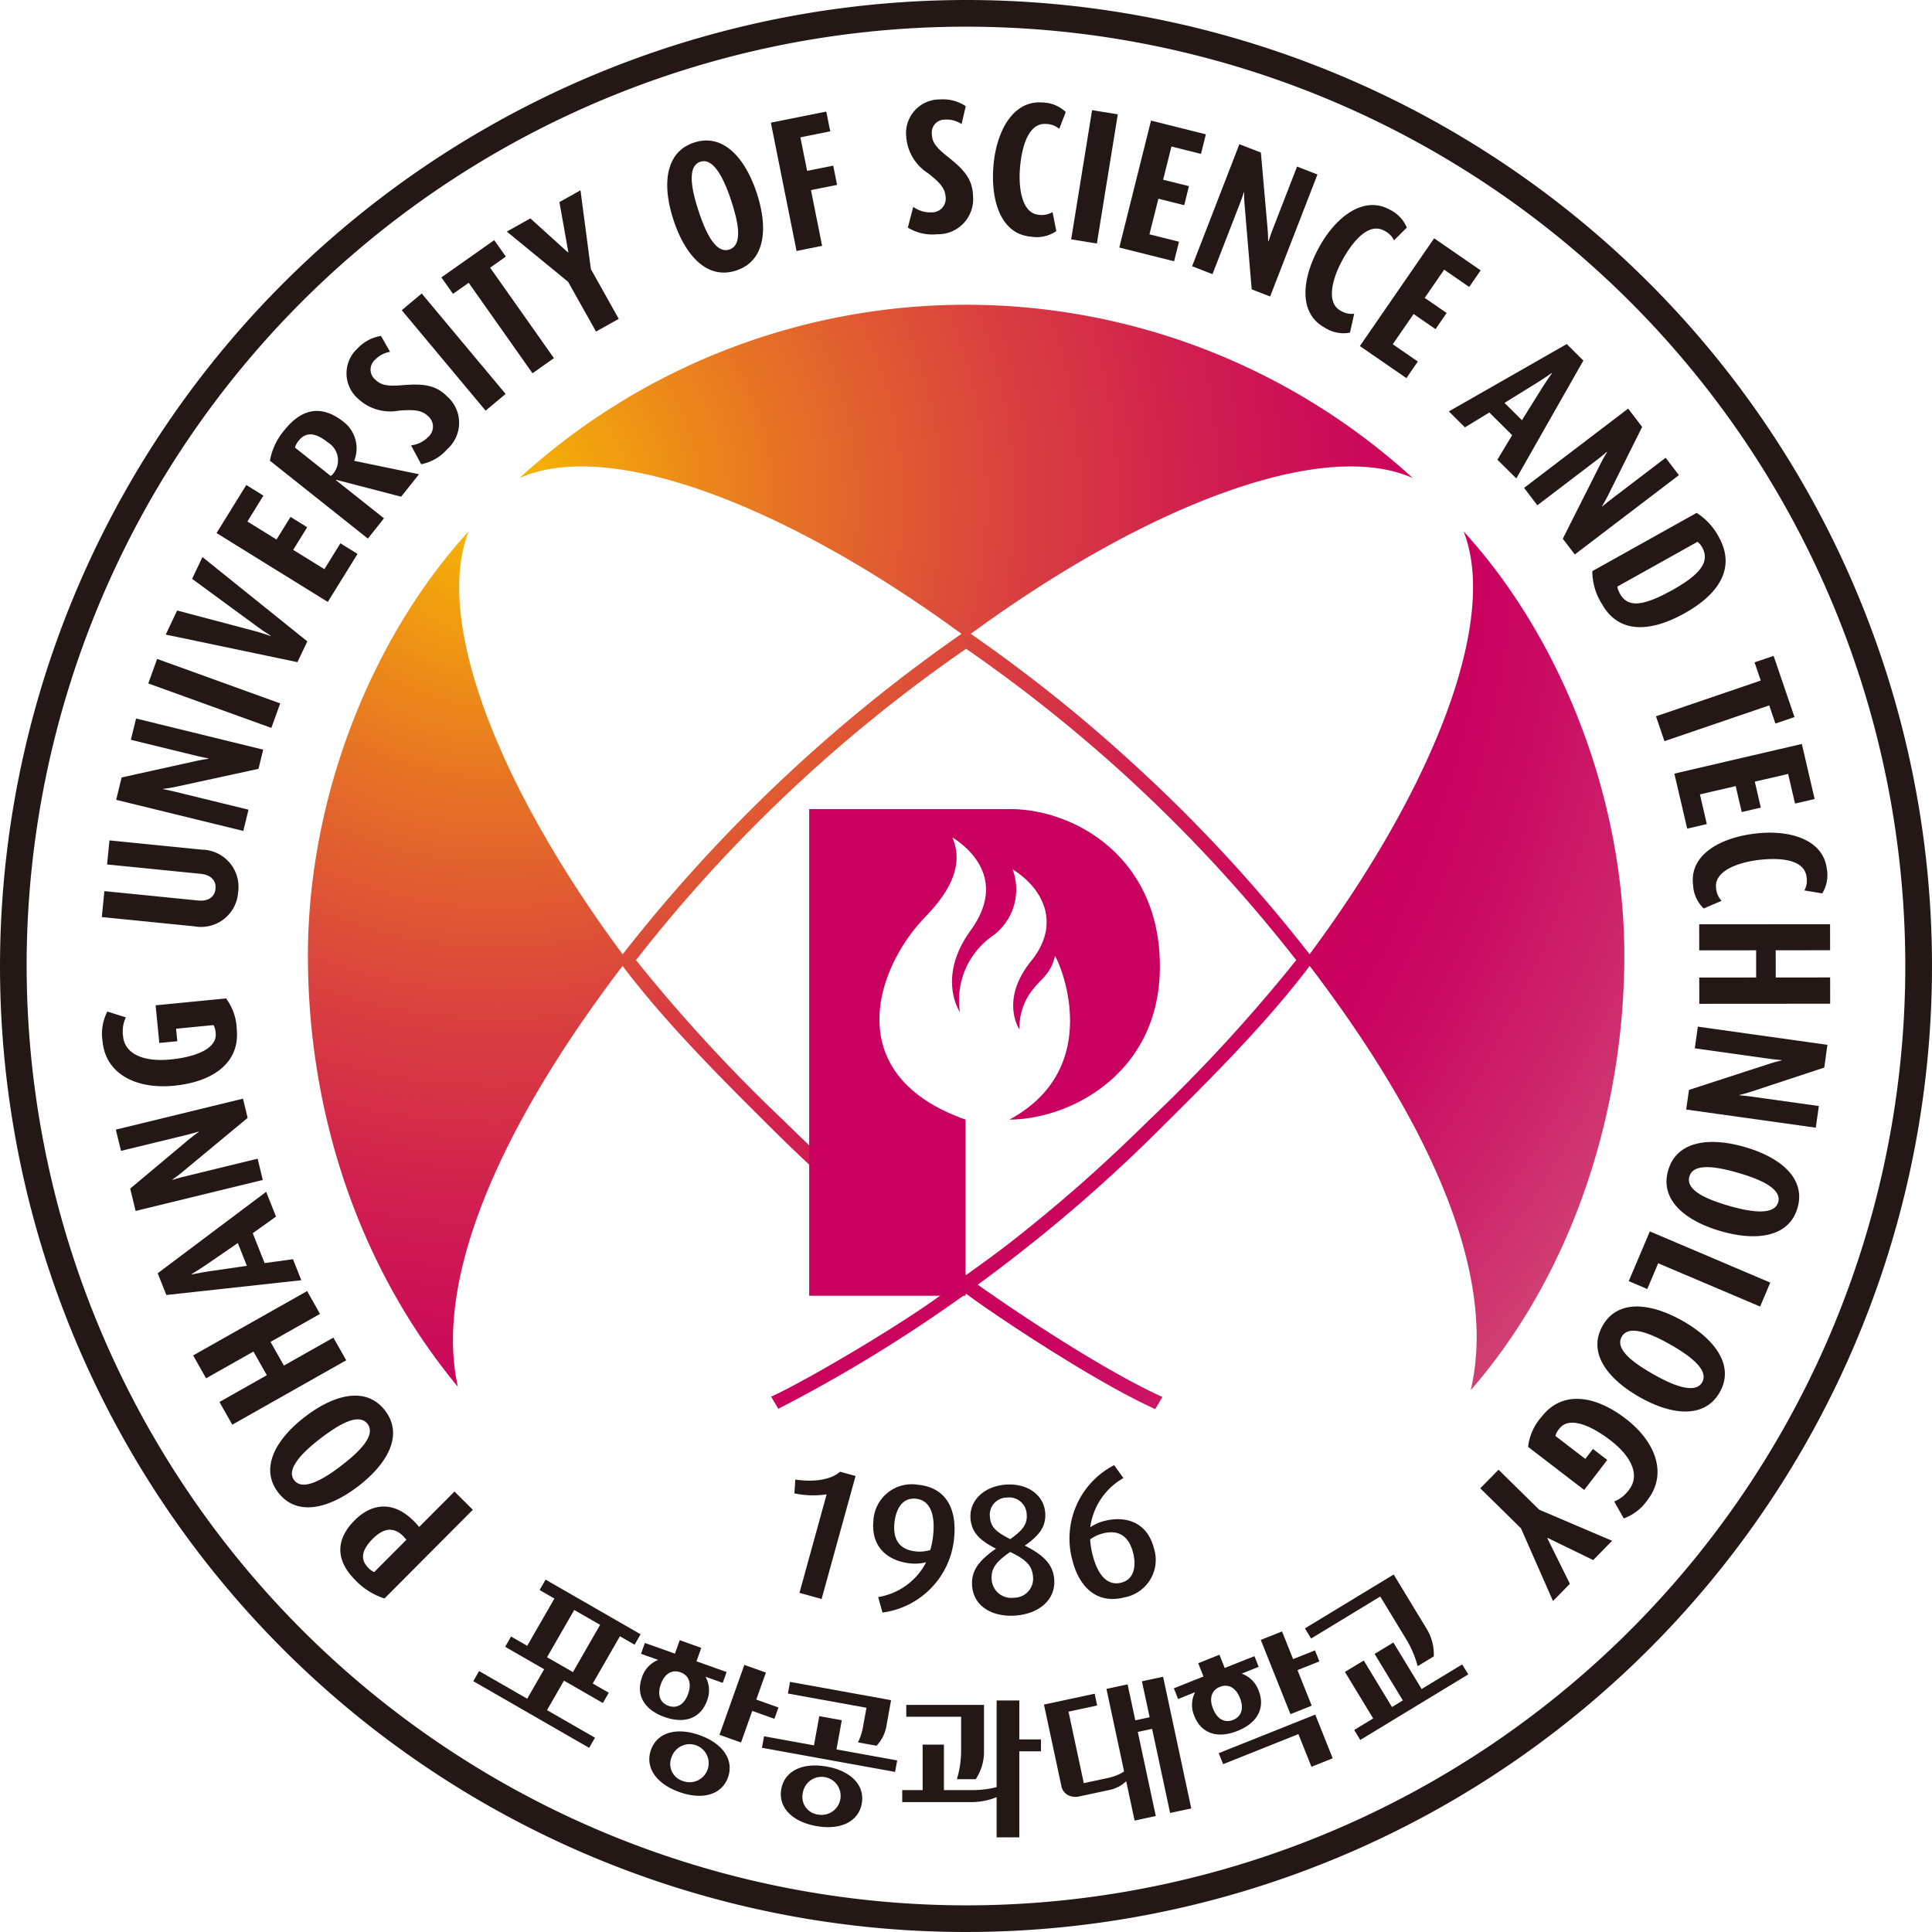
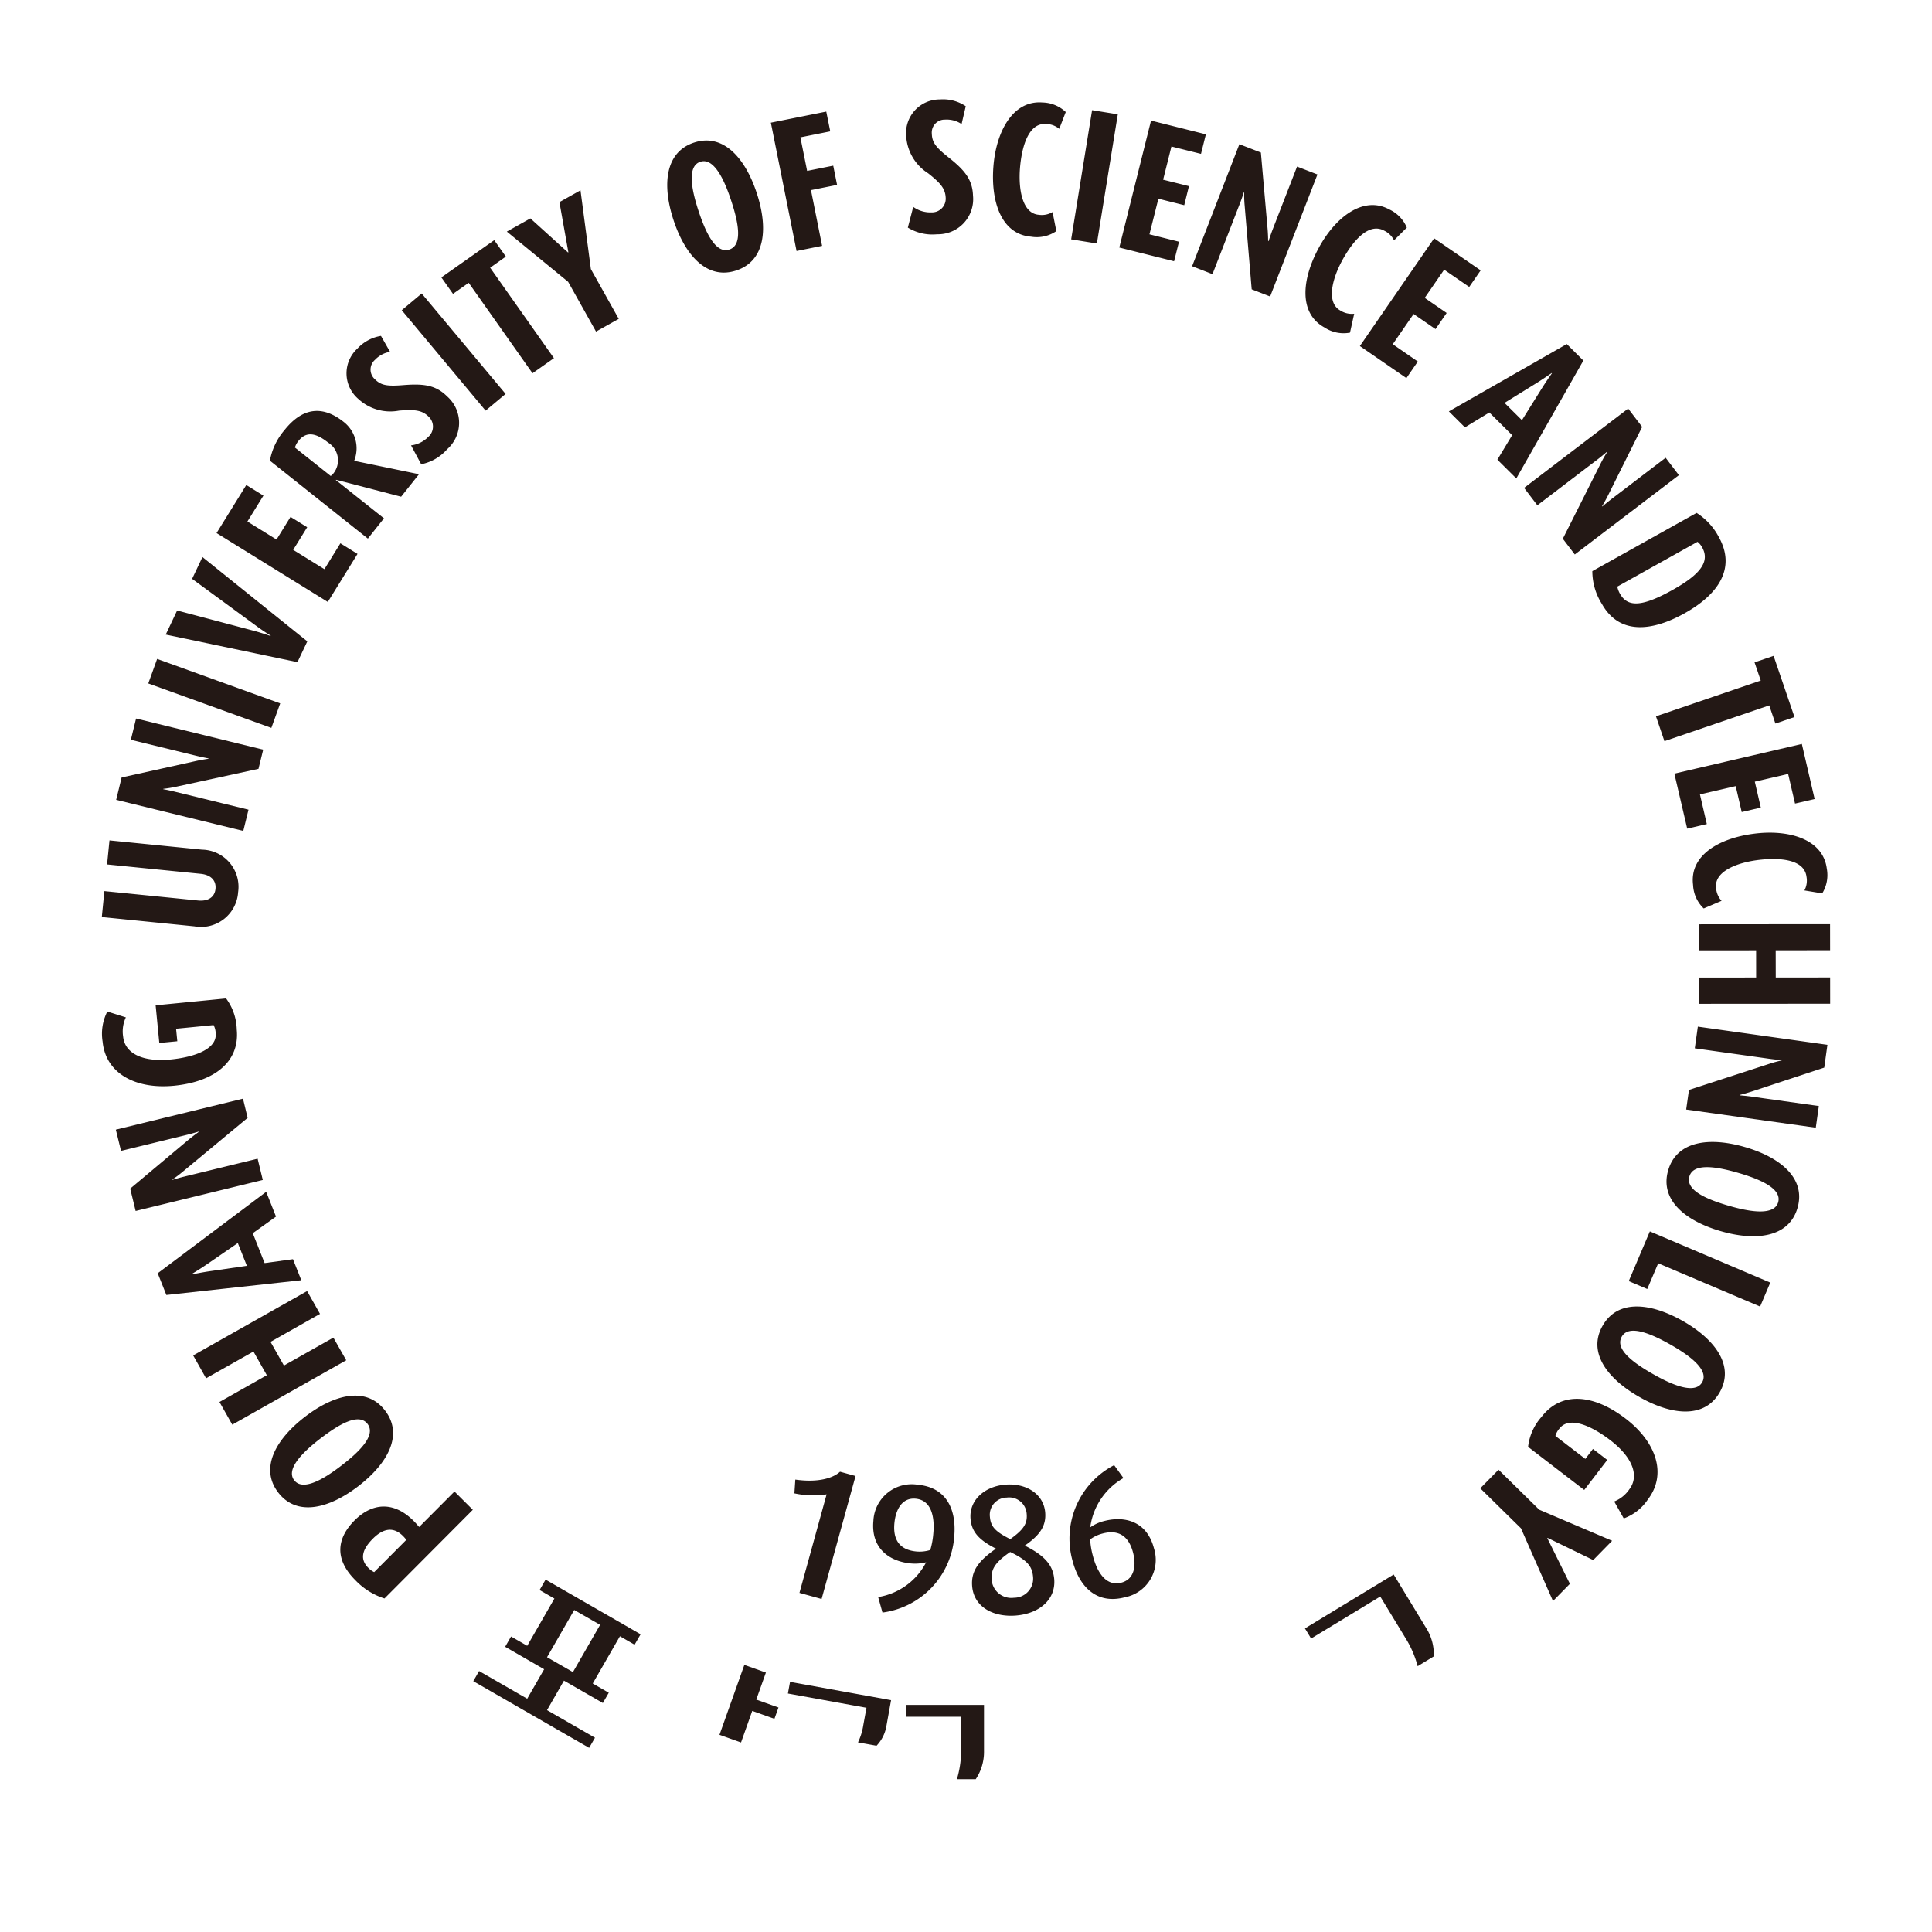
<svg xmlns="http://www.w3.org/2000/svg" viewBox="0 0 174.414 174.414">
  <defs>
    <radialGradient id="a" cx="-800.515" cy="196.724" r="326.304" gradientTransform="translate(335.364 -26.218) scale(.363)" gradientUnits="userSpaceOnUse">
      <stop offset="0" stop-color="#f9be00" />
      <stop offset=".041" stop-color="#f5af07" />
      <stop offset=".226" stop-color="#e67126" />
      <stop offset=".395" stop-color="#d9413f" />
      <stop offset=".543" stop-color="#d01d50" />
      <stop offset=".663" stop-color="#cb085b" />
      <stop offset=".742" stop-color="#c9005f" />
      <stop offset=".806" stop-color="#ca0a62" />
      <stop offset=".917" stop-color="#cd266a" />
      <stop offset="1" stop-color="#d03f72" />
    </radialGradient>
  </defs>
-   <path fill="#231815" d="M0 87.204A87.207 87.207 0 1 0 87.205 0 87.305 87.305 0 0 0 0 87.204zm2.404 0a84.8 84.8 0 1 1 84.801 84.805 84.898 84.898 0 0 1-84.8-84.805z" />
  <path fill="#231815" d="m37.671 137.655.169.195 3.19-3.202 1.655 1.65-7.974 8.005a6.235 6.235 0 0 1-2.626-1.646c-1.975-1.965-1.626-3.846-.073-5.404 1.562-1.568 3.652-1.892 5.66.402zm-4.424 3.881a1.79 1.79 0 0 0 .533.388l2.908-2.918-.169-.196c-1.035-1.175-2.054-.711-2.865.103-.822.828-1.284 1.751-.407 2.623zm1.513-14.199c1.694 2.207.224 4.804-2.416 6.832-2.632 2.018-5.535 2.774-7.23.567-1.691-2.208-.21-4.815 2.422-6.835 2.639-2.027 5.53-2.772 7.224-.564zm-8.203 6.29c.776 1.009 2.621-.057 4.254-1.313 1.647-1.264 3.152-2.744 2.369-3.767-.792-1.035-2.602.052-4.253 1.315-1.633 1.254-3.13 2.772-2.37 3.766zm2.333-15.012-4.468 2.526 1.21 2.137 4.465-2.523 1.16 2.047-10.286 5.813-1.158-2.048 4.274-2.417-1.205-2.137-4.278 2.416-1.165-2.065 10.286-5.811zm-3.974-8.785-2.098 1.501 1.07 2.696 2.56-.352.753 1.9-12.183 1.332-.781-1.962 9.793-7.352zm-6.307 4.354c-.595.405-1.312.838-1.312.838l.012.032s.788-.166 1.535-.28l3.442-.5-.817-2.057zm3.747-13.267-5.851 4.855a10.756 10.756 0 0 1-.94.708l.008.033s.49-.155 1.025-.285l6.659-1.624.467 1.92-11.48 2.797-.49-2.017 5.18-4.342c.469-.394.998-.77.998-.77l-.012-.034s-.59.18-1.125.31l-5.87 1.43-.469-1.918 11.48-2.797zm-.983-7.977c.288 2.957-2.076 4.722-5.665 5.075-3.454.335-6.164-1.092-6.444-3.979a4.396 4.396 0 0 1 .425-2.718l1.673.527a2.972 2.972 0 0 0-.247 1.733c.146 1.47 1.68 2.337 4.362 2.06 2.234-.235 4.129-.99 3.994-2.358a1.635 1.635 0 0 0-.191-.74l-3.385.33.112 1.129-1.626.157-.331-3.4 6.36-.622a4.907 4.907 0 0 1 .963 2.806zm.124-12.405a3.353 3.353 0 0 1-3.95 3.091l-8.356-.837.232-2.342 8.457.847c.924.091 1.503-.315 1.575-1.051.073-.75-.407-1.266-1.35-1.359l-8.438-.845.216-2.17 8.355.836a3.355 3.355 0 0 1 3.26 3.83zm1.838-11.127-7.43 1.614a11.331 11.331 0 0 1-1.16.192l-.01.032s.509.09 1.042.222l6.657 1.628-.47 1.917-11.477-2.807.493-2.02 6.599-1.46c.6-.137 1.238-.228 1.238-.228l.01-.032s-.607-.115-1.14-.245l-5.874-1.436.471-1.92 11.476 2.81zm1.162-3.696-11.111-4.013.799-2.214L25.296 63.5zm3.246-7.812-.89 1.877-11.89-2.49 1.028-2.175 7.006 1.854c.672.186 1.425.446 1.425.446l.015-.031s-.68-.415-1.24-.834l-5.854-4.291.934-1.969zm1.85-3.56L19.55 48.122l2.684-4.337 1.547.957-1.445 2.337 2.628 1.628 1.264-2.044 1.505.932-1.264 2.043 2.817 1.743 1.444-2.335 1.547.958zm6.62-9.5-5.87-1.526-.023.027 4.344 3.45-1.453 1.83-8.846-7.032a5.868 5.868 0 0 1 1.32-2.764c1.742-2.192 3.581-2.135 5.343-.735a3.023 3.023 0 0 1 .95 3.496l.027.022 5.822 1.203zm-9.266-5.037a1.728 1.728 0 0 0-.322.6l3.227 2.564a.796.796 0 0 0 .211-.185 1.885 1.885 0 0 0-.436-2.822c-1.047-.832-1.943-1.085-2.68-.157zm13.426.747a4.217 4.217 0 0 1-2.349 1.362l-.916-1.705a2.58 2.58 0 0 0 1.544-.757 1.228 1.228 0 0 0 .07-1.81c-.603-.609-1.236-.684-2.696-.57A4.254 4.254 0 0 1 32.331 36a3.035 3.035 0 0 1-.056-4.54 3.695 3.695 0 0 1 2.118-1.135l.82 1.437a2.417 2.417 0 0 0-1.361.724 1.168 1.168 0 0 0 .002 1.76c.558.561 1.14.636 2.574.52 1.77-.139 2.899-.022 3.942 1.024a3.173 3.173 0 0 1 .003 4.761zm3.467-3.478-7.57-9.066 1.801-1.51 7.574 9.067zm.41-12.904 5.758 8.165-1.935 1.364-5.76-8.166-1.417.999-1.05-1.487 4.772-3.363 1.048 1.484zm9.092.124 2.517 4.494-2.051 1.149-2.519-4.494-5.534-4.535 2.127-1.19 3.397 3.075.031-.018-.807-4.528 1.902-1.066zm13.128.125c-2.642.874-4.614-1.369-5.66-4.53-1.04-3.146-.8-6.14 1.841-7.014 2.642-.871 4.618 1.386 5.658 4.532 1.049 3.166.802 6.14-1.84 7.012zm-3.247-9.813c-1.206.397-.804 2.489-.158 4.446.651 1.972 1.554 3.88 2.778 3.476 1.239-.408.81-2.475.156-4.447-.644-1.956-1.585-3.87-2.776-3.475zm9.034-2.206.608 3.029 2.357-.472.347 1.736-2.357.471 1.006 5.032-2.307.464-2.32-11.584 5.002-1.001.36 1.785zM84.6 21.147a4.224 4.224 0 0 1-2.644-.601l.488-1.871a2.613 2.613 0 0 0 1.647.496 1.236 1.236 0 0 0 1.285-1.278c-.03-.858-.441-1.343-1.587-2.25a4.27 4.27 0 0 1-1.978-3.307 3.039 3.039 0 0 1 3.053-3.36 3.669 3.669 0 0 1 2.32.612l-.376 1.611a2.424 2.424 0 0 0-1.489-.4 1.166 1.166 0 0 0-1.196 1.293c.026.789.4 1.24 1.53 2.133 1.392 1.108 2.139 1.958 2.186 3.434a3.172 3.172 0 0 1-3.239 3.488zm8.483.219c-2.672-.215-3.659-3.137-3.4-6.37.252-3.133 1.756-5.958 4.427-5.744a3.152 3.152 0 0 1 2.102.86l-.586 1.518a1.902 1.902 0 0 0-1.176-.438c-1.589-.129-2.21 2.01-2.371 3.995-.152 1.934.225 4.085 1.697 4.202a1.906 1.906 0 0 0 1.244-.245l.342 1.718a3.12 3.12 0 0 1-2.28.504zm3.618.241L98.59 9.945l2.322.375-1.89 11.662zm4.345.74 2.865-11.461 4.95 1.24-.44 1.765-2.668-.666-.75 2.998 2.33.581-.425 1.719-2.333-.585-.807 3.215 2.668.668-.444 1.764zm11.952 3.773-.636-7.577a9.929 9.929 0 0 1-.039-1.176l-.03-.012s-.157.493-.356 1.005l-2.478 6.39-1.84-.717 4.268-11.015 1.941.751.592 6.733c.06.61.065 1.258.065 1.258l.034.013s.192-.59.389-1.103l2.187-5.633 1.84.713-4.271 11.015zm6.583 3.45c-2.356-1.279-2.073-4.35-.524-7.202 1.497-2.763 4.02-4.737 6.37-3.459a3.151 3.151 0 0 1 1.576 1.637l-1.155 1.151a1.884 1.884 0 0 0-.89-.876c-1.407-.76-2.836.942-3.791 2.694-.924 1.705-1.45 3.822-.15 4.527a1.91 1.91 0 0 0 1.234.282l-.378 1.706a3.11 3.11 0 0 1-2.292-.46zm3.184 1.67 6.705-9.727 4.199 2.894-1.033 1.497-2.263-1.558-1.754 2.546 1.98 1.363-1.004 1.457-1.98-1.364-1.881 2.728 2.262 1.562-1.03 1.496zm12.415 10.258 1.333-2.214-2.06-2.046-2.203 1.343-1.451-1.441 10.644-6.08 1.498 1.49-6.054 10.643zm4.055-6.509c.384-.609.867-1.289.867-1.289l-.024-.023s-.656.46-1.297.863l-2.958 1.832 1.572 1.561zm1.85 13.646 3.418-6.793a11.235 11.235 0 0 1 .581-1.024l-.023-.026s-.387.338-.823.672l-5.452 4.152-1.196-1.572 9.396-7.158 1.261 1.653-3.013 6.05c-.27.552-.604 1.107-.604 1.107l.023.026s.47-.4.906-.732l4.81-3.664 1.197 1.57-9.399 7.16zm3.529 5.885a5.523 5.523 0 0 1-.864-2.96l9.414-5.258a5.75 5.75 0 0 1 2.006 2.183c1.583 2.835-.07 5.193-3.083 6.874-2.937 1.643-5.898 1.977-7.473-.84zm9.054-5.098a1.62 1.62 0 0 0-.423-.51l-7.24 4.045a2.077 2.077 0 0 0 .244.649c.706 1.26 2.058 1.151 4.741-.347 2.52-1.407 3.389-2.562 2.678-3.837zm6.052 14.258-9.46 3.23-.765-2.245 9.459-3.227-.56-1.643 1.72-.585L162 64.733l-1.723.588zm-8.564 6.159 11.508-2.677 1.155 4.97-1.77.411-.622-2.675-3.01.697.542 2.342-1.723.402-.543-2.341-3.228.747.62 2.678-1.77.413zm1.689 10.043c-.332-2.658 2.325-4.222 5.548-4.623 3.117-.392 6.189.5 6.524 3.159a3.151 3.151 0 0 1-.413 2.234l-1.609-.266a1.888 1.888 0 0 0 .19-1.236c-.2-1.584-2.419-1.755-4.393-1.508-1.928.243-3.952 1.05-3.77 2.515a1.904 1.904 0 0 0 .495 1.167l-1.612.688a3.119 3.119 0 0 1-.96-2.13zm.558 8.366 5.135-.002-.002-2.456-5.135.005-.003-2.353 11.814-.009.003 2.35-4.912.007.005 2.454 4.91-.003.002 2.37-11.814.008zm-.929 10.146 7.23-2.349a10.589 10.589 0 0 1 1.136-.31l.005-.032s-.513-.04-1.058-.114L153 94.638l.275-1.958 11.698 1.642-.286 2.057-6.42 2.117a18.04 18.04 0 0 1-1.211.352l-.005.034s.62.048 1.162.127l5.986.84-.277 1.955-11.7-1.64zm-1.876 7.258c.779-2.671 3.742-3.026 6.939-2.096 3.184.923 5.511 2.82 4.736 5.49-.776 2.671-3.758 3.02-6.94 2.095-3.199-.93-5.51-2.818-4.735-5.49zm9.928 2.885c.353-1.22-1.598-2.073-3.578-2.647-1.996-.583-4.08-.92-4.435.317-.366 1.255 1.578 2.07 3.57 2.65 1.983.576 4.09.884 4.443-.32zm-11.584 2.629 10.873 4.622-.918 2.163-9.2-3.907-.988 2.323-1.671-.712zm-4.268 8.524c1.37-2.42 4.339-2.082 7.237-.44 2.88 1.637 4.71 4.016 3.342 6.435-1.375 2.42-4.356 2.076-7.24.438-2.895-1.643-4.712-4.012-3.339-6.433zm8.991 5.097c.628-1.104-1.077-2.384-2.864-3.402-1.812-1.023-3.76-1.83-4.396-.712-.644 1.135 1.064 2.376 2.87 3.4 1.793 1.02 3.773 1.804 4.39.714zm-14.5 3.123c1.809-2.355 4.74-2.028 7.6.167 2.754 2.115 3.755 5.008 1.985 7.307a4.423 4.423 0 0 1-2.164 1.693l-.861-1.528a3.005 3.005 0 0 0 1.362-1.096c.9-1.172.374-2.854-1.775-4.483-1.795-1.358-3.692-2.1-4.528-1.009a1.69 1.69 0 0 0-.368.67l2.701 2.074.688-.9 1.292.993-2.079 2.71-5.068-3.891a4.894 4.894 0 0 1 1.215-2.707zm-1.858 10.059-3.674-3.61 1.65-1.679 3.674 3.611 6.581 2.805-1.707 1.74-4.121-2.002-.026.023 2.04 4.124-1.526 1.554zm-65.134 5.828 2.452-8.893a8.083 8.083 0 0 1-2.909-.089l.083-1.244c2.107.302 3.448-.159 4.035-.711l1.404.388-3.067 11.102zm7.494 1.778-.389-1.398a5.94 5.94 0 0 0 4.33-3.14 4.178 4.178 0 0 1-1.374.106c-1.913-.18-3.623-1.332-3.387-3.849a3.465 3.465 0 0 1 4.024-3.255c2.598.245 3.503 2.264 3.27 4.728a7.471 7.471 0 0 1-6.474 6.808zm3.001-10.278c-1.25-.116-1.81 1.008-1.924 2.208-.143 1.533.496 2.416 1.98 2.556a3.213 3.213 0 0 0 1.259-.134 7.066 7.066 0 0 0 .27-1.455c.158-1.664-.237-3.049-1.585-3.175zm9.034 10.548c-2.017.158-3.788-.757-3.941-2.66-.104-1.336.543-2.26 2.152-3.379-1.522-.77-2.202-1.505-2.298-2.705-.132-1.67 1.264-2.923 3.148-3.073 1.886-.15 3.459.85 3.594 2.519.092 1.186-.446 2.018-1.845 2.985 1.765.883 2.556 1.745 2.66 3.047.14 1.786-1.3 3.094-3.47 3.266zm-.813-10.65a1.552 1.552 0 0 0-1.525 1.73c.072.904.49 1.342 1.84 2.022 1.222-.87 1.552-1.417 1.482-2.268a1.586 1.586 0 0 0-1.797-1.484zm.307 4.912c-1.49 1.023-1.74 1.64-1.667 2.57a1.775 1.775 0 0 0 2.013 1.56 1.72 1.72 0 0 0 1.722-1.84c-.072-.929-.422-1.503-2.068-2.29zm10.338 4.093c-2.525.656-4.096-.927-4.717-3.324a7.46 7.46 0 0 1 3.764-8.608l.839 1.166a6.022 6.022 0 0 0-2.997 4.447 3.802 3.802 0 0 1 1.255-.569c1.861-.484 3.862.019 4.497 2.466a3.44 3.44 0 0 1-2.641 4.421zm-1.98-5.764a3.24 3.24 0 0 0-1.14.537 7.241 7.241 0 0 0 .245 1.477c.42 1.618 1.253 2.768 2.569 2.427 1.198-.31 1.36-1.563 1.06-2.714-.388-1.491-1.307-2.1-2.734-1.727zm-50.302 4.166c-.026.048-.51.892-.54.94l1.337.77-2.453 4.266-1.46-.84-.533.928 3.52 2.028-1.529 2.66-4.344-2.498c-.025.049-.495.866-.524.913.053.032 10.406 5.99 10.46 6.02l.527-.915-4.33-2.49 1.53-2.662 3.511 2.02c.029-.05.506-.88.535-.927l-1.448-.834 2.454-4.267 1.324.763.542-.94c-.053-.032-8.524-4.905-8.579-4.935zm.148 6.98 2.44-4.24 2.336 1.343-2.453 4.266-2.338-1.344zm17.797.72-2.245 6.31c.057.02 1.891.674 1.946.692l1.012-2.849 2.003.713c.02-.052.345-.968.366-1.022l-2.006-.712.87-2.44c-.056-.02-1.888-.673-1.946-.692zm14.619 3.608v1.07h4.95v3.132a9.086 9.086 0 0 1-.38 2.507h1.7a4.45 4.45 0 0 0 .746-2.568v-4.14zm35.99-6.904c.031.047.527.866.556.914.054-.031 6.243-3.791 6.243-3.791l2.4 3.95a9.14 9.14 0 0 1 .976 2.34c.067-.042 1.427-.868 1.456-.884a4.454 4.454 0 0 0-.698-2.582l-2.922-4.81c-.052.03-7.959 4.831-8.01 4.863zm-46.484 4.827-.192 1.052 7.092 1.287-.245 1.344-.015.08a3.981 3.981 0 0 1-.026.146 5.416 5.416 0 0 1-.48 1.553c.076.015 1.642.298 1.674.304a3.366 3.366 0 0 0 .891-1.774l.422-2.34c-.06-.011-9.059-1.642-9.121-1.652z" />
-   <path fill="#231815" d="m73.961 154.929-.479 2.634-4.506-.817-.19 1.038c.06.01 11.958 2.169 12.02 2.178l.187-1.038-5.478-.993.478-2.636c-.06-.01-1.972-.357-2.032-.366zm16.011-1.418v7.821l-.024.006a7.145 7.145 0 0 1-.973.188 9.608 9.608 0 0 1-1.271.077h-2.489v-4.107h-1.923v4.107H81.45v1.088h6.159a6.533 6.533 0 0 0 1.278-.124 5.732 5.732 0 0 0 1.04-.31l.045-.017v3.628h2.048v-7.766h1.953v-1.073H92.02v-3.518zm13.118-1.728c.011.057.696 3.244.696 3.244l-1.295.277s-.682-3.186-.693-3.245c-.062.013-1.855.397-1.91.41.011.058 1.591 7.448 1.591 7.448l-.018.012a3.177 3.177 0 0 1-.597.32 5.014 5.014 0 0 1-.913.275l-2.11.452-1.38-6.456 2.587-.553a160.66 160.66 0 0 0-.226-1.064c-.06.015-4.517.967-4.577.98l1.57 7.336a1.186 1.186 0 0 0 .569.824 1.516 1.516 0 0 0 1.1.12l2.617-.56a3.355 3.355 0 0 0 .935-.332 2.937 2.937 0 0 0 .591-.432l.042-.04.76 3.555 1.912-.41a6431.55 6431.55 0 0 1-1.624-7.593l1.292-.275s1.61 7.533 1.625 7.593c.054-.013 1.852-.396 1.91-.409L105 151.374c-.057.013-1.853.395-1.91.409zm6.934 6.487c.018.05.374.942.397.993l6.794-2.714s1.157 2.897 1.18 2.951l1.918-.765-1.575-3.946c-.057.024-8.66 3.46-8.714 3.48zm3.796-10.222c.024.057 2.655 6.645 2.678 6.701.055-.021 1.864-.746 1.918-.765-.02-.056-1.282-3.211-1.282-3.211s1.918-.766 1.975-.787c-.02-.053-.376-.944-.397-.996l-1.975.788-.999-2.497c-.052.022-1.863.743-1.917.767zm10.274 1.261 2.55 4.2-.98.596s-2.517-4.15-2.551-4.2c-.05.03-1.645 1-1.697 1.03l2.55 4.2-1.712 1.04.548.903c.051-.033 9.697-5.888 9.749-5.919-.029-.05-.52-.855-.548-.904l-3.661 2.223s-2.52-4.147-2.554-4.2c-.046.031-1.642 1-1.694 1.03zm-65.326 8.666c-.555 1.56.451 3.053 2.564 3.806 2.113.75 3.835.23 4.39-1.332.553-1.56-.454-3.053-2.563-3.803-2.113-.751-3.838-.231-4.391 1.329zm1.86.661a1.718 1.718 0 1 1 1.054 2.158 1.605 1.605 0 0 1-1.054-2.158zm9.905 2.869c-.296 1.63.937 2.941 3.145 3.342 2.206.398 3.822-.395 4.118-2.025.295-1.63-.94-2.94-3.146-3.339-2.207-.4-3.821.395-4.117 2.022zm1.941.353a1.718 1.718 0 1 1 1.391 1.956 1.607 1.607 0 0 1-1.39-1.956zM61.365 148.07l-.433 1.215-2.714-.966c-.018.053-.33.926-.348.98l1.548.55-.073.03a2.524 2.524 0 0 0-1.394 1.558c-.564 1.578.2 2.913 2.04 3.568 1.839.654 3.276.1 3.837-1.477a2.514 2.514 0 0 0-.101-2.087l-.037-.072s1.5.533 1.557.555c.019-.053.33-.927.347-.98l-2.716-.968.432-1.213-1.945-.693zm-1.708 3.974c.34-.95 1-1.35 1.77-1.076.771.273 1.032 1.003.693 1.952-.337.947-1 1.35-1.77 1.075-.77-.272-1.03-1.003-.693-1.951zm48.514-1.895c.019.055.478 1.198.478 1.198l-2.678 1.069c.02.052.366.913.384.967l1.526-.612-.031.072a2.512 2.512 0 0 0-.021 2.09c.623 1.556 2.076 2.055 3.887 1.329 1.817-.724 2.528-2.088 1.907-3.643a2.525 2.525 0 0 0-1.455-1.501l-.073-.029s1.476-.59 1.534-.611a127.1 127.1 0 0 0-.384-.965c-.058.022-2.681 1.067-2.681 1.067l-.477-1.196-1.916.765zm1.34 4.112c-.372-.935-.143-1.675.617-1.978s1.438.073 1.811 1.008c.374.935.143 1.674-.617 1.977s-1.438-.073-1.811-1.007z" />
-   <path fill="url(#a)" d="M146.638 86.28c0-14.313-5.768-28.756-14.51-38.306 3.17 8.049-2.728 23.124-13.904 38.176a137.435 137.435 0 0 0-16.158-17.424 137.23 137.23 0 0 0-14.43-11.505C103.46 45.63 119.4 39.515 127.542 43.16a59.785 59.785 0 0 0-80.651 0c8.145-3.644 24.086 2.47 39.907 14.062a140.981 140.981 0 0 0-30.587 28.93c-11.178-15.055-17.079-30.13-13.903-38.179-8.746 9.55-14.51 23.993-14.51 38.307 0 13.783 4.341 27.817 13.537 38.915-2.136-9.577 3.581-23.182 14.87-37.997 3.846 5.11 8.879 10.13 13.71 14.922a140.16 140.16 0 0 0 14.02 12.193c.738.564 1.483 1.12 2.23 1.66-3.332 2.766-13.328 8.666-16.55 10.11l.646 1.098a133.674 133.674 0 0 0 16.957-10.386c2.245 1.684 11.485 7.902 17.072 10.414l.648-1.095c-5.968-2.714-14.645-8.683-16.669-10.14.746-.54 1.49-1.097 2.23-1.661a140.003 140.003 0 0 0 14.019-12.193c4.832-4.792 9.866-9.812 13.714-14.922 11.285 14.815 16.906 28.186 14.544 38.296 9.337-10.729 13.862-25.43 13.862-39.214zm-59.42-27.71a137.526 137.526 0 0 1 14.012 11.11 136.173 136.173 0 0 1 15.79 16.996 144.535 144.535 0 0 1-13.374 14.526q-2.943 2.909-5.978 5.597-3.106 2.732-6.3 5.24c-1.355 1.06-2.777 2.081-4.15 3.065-1.374-.984-2.797-2.006-4.155-3.064q-3.186-2.502-6.297-5.241-3.036-2.684-5.976-5.597a144.565 144.565 0 0 1-13.377-14.526A135.348 135.348 0 0 1 87.218 58.57z" />
-   <path fill="#c9005f" d="M91.134 101.071c8.407-4.555 4.793-13.657 4.104-14.777-.348 1.63-1.335 2.141-1.997 3.035a5.459 5.459 0 0 0-1.204 3.608s-1.83-2.62 1.064-6.196c2.687-3.321 1.1-6.533-1.687-8.257a5.182 5.182 0 0 1-1.964 6.118 7.075 7.075 0 0 0-2.79 6.771s-2.133-3.1.966-7.379c3.643-5.029-.963-7.955-1.656-8.4 1.276 2.905-.887 5.567-2.461 7.203-4.542 4.727-7.65 14.28 3.652 18.274v15.904h-14.11V73.04h18.12c5.822 0 13.539 4.342 13.539 14.194s-8.332 13.838-13.576 13.838z" />
</svg>